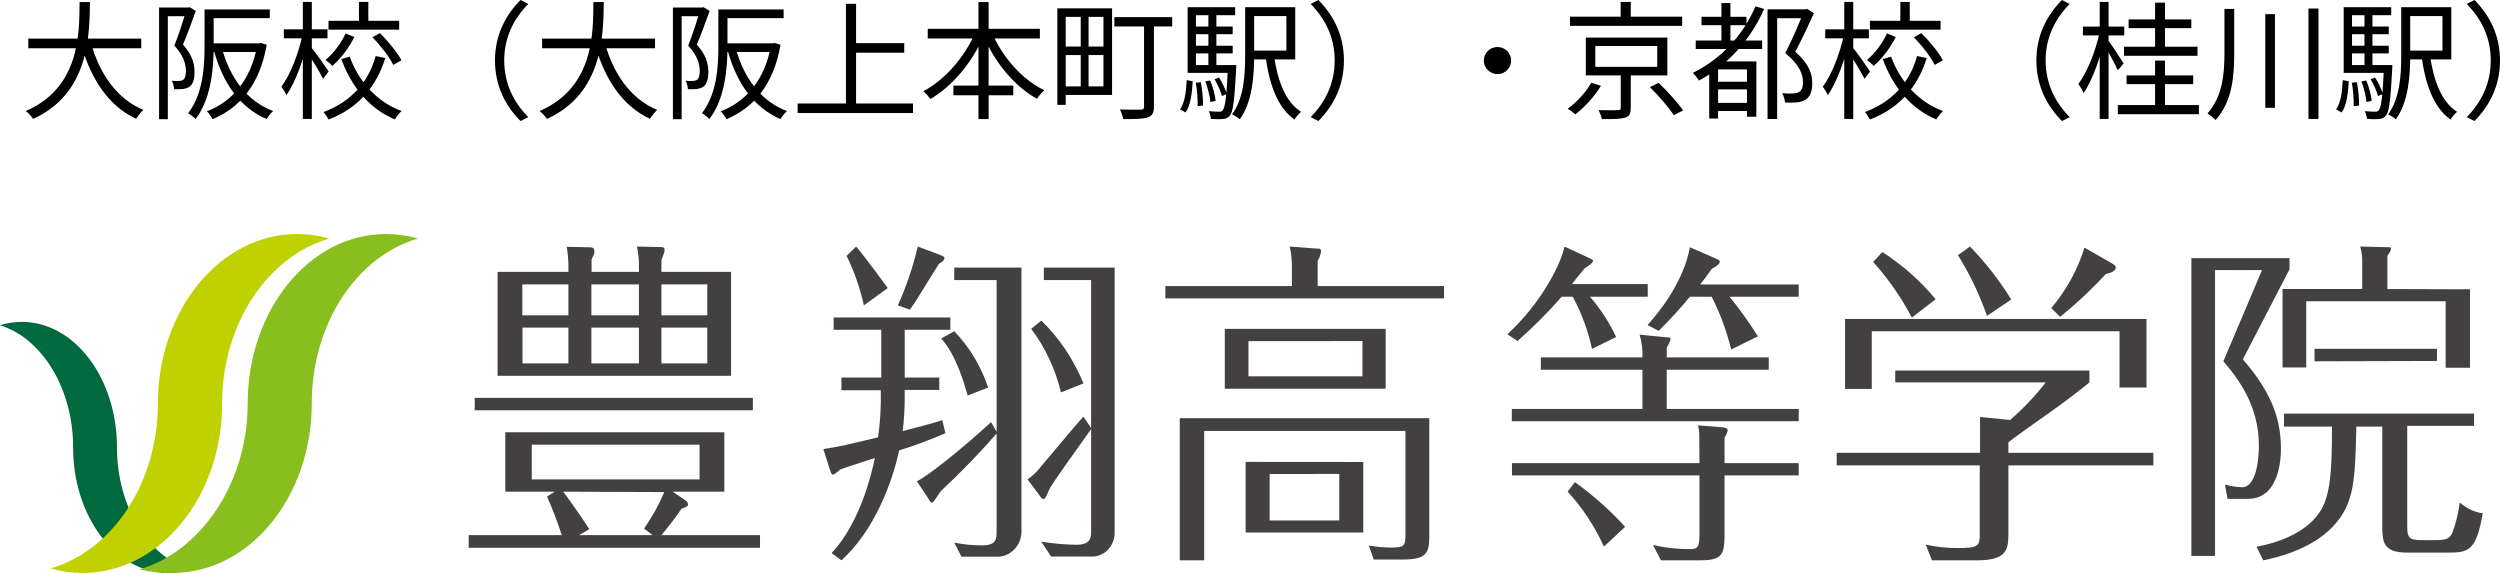
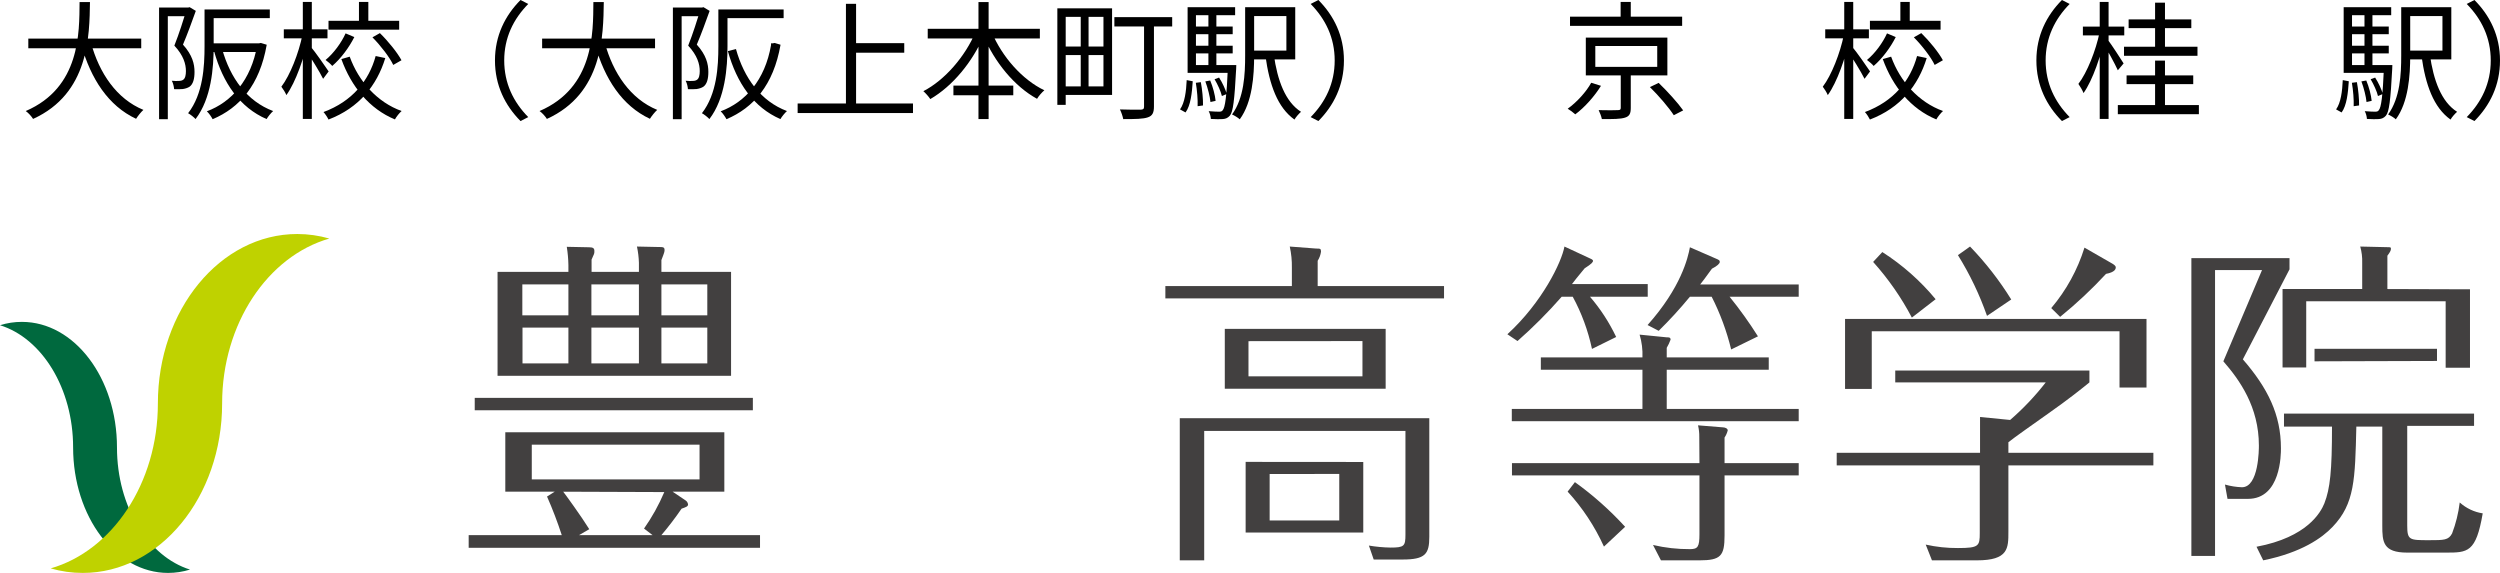
<svg xmlns="http://www.w3.org/2000/svg" width="240" height="55" viewBox="0 0 240 55" fill="none">
  <path d="M64.574 47.203L65.808 48.035C65.875 48.076 65.931 48.133 65.974 48.202C66.016 48.27 66.044 48.348 66.053 48.429C66.053 48.622 65.833 48.692 65.432 48.832C64.828 49.714 64.181 50.562 63.495 51.371H72.962V52.588H44.993V51.371H53.929C53.52 50.111 53.048 48.874 52.515 47.667L53.251 47.203H48.509V41.495H69.536V47.203H64.574ZM72.275 38.194V39.385H45.574V38.194H72.275ZM61.336 26.102V25.227C61.32 24.702 61.257 24.18 61.148 23.668L63.184 23.712C63.642 23.712 63.797 23.712 63.797 24.001C63.797 24.132 63.797 24.202 63.495 24.964V26.102H70.182V36.075H47.765V26.102H54.567V25.445C54.556 24.858 54.504 24.273 54.411 23.694L56.545 23.738C56.938 23.738 57.06 23.834 57.06 24.097C57.06 24.36 57.06 24.325 56.791 24.92V26.102H61.336ZM54.567 30.27V27.302H50.144V30.27H54.567ZM50.16 31.452V34.884H54.567V31.452H50.16ZM51.051 42.685V46.021H67.157V42.685H51.051ZM54.068 47.203C54.166 47.309 55.867 49.655 56.57 50.802L55.589 51.371H62.644L61.827 50.741C62.593 49.653 63.246 48.479 63.773 47.239L54.068 47.203ZM61.336 30.27V27.302H56.774V30.27H61.336ZM56.774 31.452V34.884H61.336V31.452H56.774ZM67.901 30.27V27.302H63.495V30.27H67.901ZM63.495 31.452V34.884H67.901V31.452H63.495Z" fill="#424040" />
-   <path d="M86.852 36.246H90.172V37.433H86.852V38.163C86.854 39.24 86.79 40.315 86.661 41.383C87.259 41.224 89.915 40.556 90.454 40.327L90.762 41.585C89.31 42.22 87.828 42.772 86.321 43.238C85.665 46.264 83.972 50.908 80.776 53.793L79.838 53.098C82.536 50.213 83.656 45.596 83.988 43.968C83.615 44.109 80.859 44.962 80.668 45.068C80.463 45.27 80.231 45.439 79.979 45.569C79.821 45.569 79.755 45.367 79.63 44.962L79.041 43.115C80.884 42.807 81.224 42.719 84.295 41.981C84.509 40.488 84.595 38.978 84.553 37.468H80.776V36.246H84.603V31.663H80.029V30.476H91.235V31.663H86.852V36.246ZM82.187 23.668C82.843 24.398 85.034 27.389 85.225 27.652L82.934 29.315C82.57 27.664 82.012 26.069 81.274 24.565L82.187 23.668ZM90.139 24.433C90.67 24.627 90.67 24.697 90.67 24.803C90.67 24.908 90.513 25.128 90.139 25.33C89.666 26.025 87.79 29.183 87.35 29.728L86.196 29.315C87.01 27.505 87.65 25.613 88.105 23.668L90.139 24.433ZM88.014 46.194C88.794 45.895 92.164 43.274 95.144 40.521L95.676 41.453V26.887H91.608V25.691H98.058V50.803C98.085 51.152 98.04 51.503 97.928 51.833C97.815 52.162 97.637 52.462 97.406 52.712C97.175 52.962 96.895 53.157 96.587 53.283C96.278 53.409 95.948 53.463 95.618 53.441H92.297L91.608 52.087C92.486 52.272 93.378 52.361 94.273 52.351C95.676 52.351 95.676 51.753 95.676 50.891V41.62C93.991 43.55 92.212 45.385 90.347 47.117C90.197 47.258 89.658 48.252 89.475 48.252C89.292 48.252 89.226 48.014 88.944 47.584L88.014 46.194ZM91.608 31.795C93.067 33.313 94.18 35.163 94.862 37.205L92.895 37.97C92.579 36.87 91.799 34.056 90.355 32.499L91.608 31.795ZM98.647 46.027C99.185 45.65 99.659 45.18 100.05 44.637C101.154 43.379 102.872 41.251 104.001 39.993L104.748 41.084V26.887H100.208V25.691H107.006V51.005C107.024 51.334 106.975 51.663 106.862 51.969C106.749 52.276 106.576 52.554 106.353 52.783C106.13 53.013 105.863 53.188 105.571 53.299C105.278 53.41 104.967 53.452 104.657 53.424H100.905L99.959 51.999C101.058 52.177 102.167 52.277 103.279 52.298C104.748 52.298 104.748 51.638 104.748 50.838V41.189C104.126 42.113 100.996 46.361 100.714 47.021C100.366 47.856 100.307 47.9 100.15 47.9C99.992 47.9 99.901 47.707 99.585 47.276L98.647 46.027ZM101.851 37.671C101.32 35.444 100.347 33.363 98.996 31.567L99.967 30.775C101.701 32.462 103.079 34.518 104.01 36.809L101.851 37.671Z" fill="#424040" />
  <path d="M138.627 27.461V28.644H111.875V27.461H124.02V25.709C124.033 25.022 123.964 24.335 123.817 23.668L126.349 23.861C126.732 23.861 126.818 23.861 126.818 24.159C126.772 24.474 126.662 24.774 126.497 25.035V27.461H138.627ZM137.213 40.145V51.533C137.213 53.189 136.83 53.714 134.641 53.714H131.875L131.413 52.374C132.097 52.49 132.786 52.554 133.477 52.567C134.805 52.567 134.923 52.435 134.923 51.314V41.372H115.603V53.793H113.258V40.145H137.213ZM133.023 31.569V37.316H117.58V31.569H133.023ZM130.874 44.35V51.121H119.581V44.341L130.874 44.35ZM119.854 32.752V36.125H130.796V32.743L119.854 32.752ZM121.886 45.506V49.965H128.569V45.498L121.886 45.506Z" fill="#424040" />
  <path d="M152.831 33.496C152.454 31.734 151.831 30.045 150.983 28.486H149.922C148.595 30.002 147.178 31.423 145.68 32.74L144.708 32.089C148.074 29.007 149.922 25.144 150.187 23.668L152.373 24.684C152.742 24.849 152.927 24.918 152.927 25.04C152.927 25.161 152.831 25.309 152.124 25.76C151.4 26.628 151.183 26.915 150.91 27.271H158.182V28.486H152.638C153.636 29.643 154.482 30.943 155.153 32.35L152.831 33.496ZM169.8 34.312V35.492H160.006V39.26H172.676V40.432H145.133V39.26H157.675V35.492H147.921V34.312H157.675C157.706 33.571 157.614 32.83 157.402 32.124L160.006 32.384C160.222 32.384 160.375 32.384 160.375 32.61C160.274 32.882 160.151 33.144 160.006 33.391V34.312H169.8ZM163.131 41.943C163.138 41.568 163.097 41.194 163.01 40.832L165.373 41.023C165.59 41.023 165.863 41.127 165.863 41.318C165.801 41.565 165.697 41.797 165.557 42.004V44.461H172.676V45.641H165.557V51.406C165.557 53.368 165.196 53.793 163.147 53.793H159.451L158.688 52.317C159.854 52.591 161.045 52.725 162.239 52.717C162.994 52.717 163.147 52.491 163.147 51.276V45.641H145.149V44.461H163.147L163.131 41.943ZM151.191 46.284C152.93 47.532 154.545 48.969 156.012 50.572L153.98 52.474C153.091 50.521 151.913 48.738 150.492 47.195L151.191 46.284ZM166.192 33.548C165.763 31.784 165.135 30.084 164.32 28.486H162.231C161.287 29.634 160.286 30.727 159.234 31.759L158.166 31.204C161.379 27.601 162.046 24.753 162.231 23.737L164.642 24.788C165.035 24.953 165.099 24.988 165.099 25.144C165.099 25.3 164.858 25.535 164.344 25.795C163.677 26.715 163.501 26.95 163.219 27.306H172.676V28.486H166.04C167.018 29.693 167.928 30.963 168.763 32.289L166.192 33.548Z" fill="#424040" />
  <path d="M190.084 40.03L192.973 40.316C194.23 39.228 195.375 38.02 196.391 36.71H181.944V35.572H200.584V36.71C199.853 37.31 198.594 38.318 196.629 39.7C195.334 40.62 193.37 41.993 192.806 42.454V43.471H206.724V44.678H192.806V51.039C192.806 52.638 192.806 53.793 189.784 53.793H185.468L184.869 52.281C185.883 52.508 186.921 52.618 187.961 52.612C189.987 52.612 190.057 52.412 190.057 51.169V44.678H176.324V43.471H190.084V40.03ZM206.064 30.619V37.206H203.474V31.801H179.689V37.336H177.125V30.619H206.064ZM183.539 30.489C182.528 28.563 181.279 26.768 179.821 25.145L180.702 24.198C182.637 25.435 184.364 26.962 185.82 28.725L183.539 30.489ZM190.753 30.324C190.04 28.286 189.104 26.331 187.961 24.493L189.124 23.668C190.621 25.219 191.947 26.923 193.079 28.751L190.753 30.324ZM202.681 25.249C202.919 25.38 203.113 25.51 203.113 25.666C203.113 25.823 203.042 26.127 202.179 26.292C200.812 27.769 199.34 29.148 197.774 30.419L196.92 29.577C198.364 27.871 199.449 25.897 200.109 23.772L202.681 25.249Z" fill="#424040" />
  <path d="M219.793 25.854L215.314 34.496C217.708 37.261 218.97 39.802 218.97 43.034C218.97 43.613 218.97 47.891 215.803 47.891H213.841L213.596 46.517C214.128 46.669 214.675 46.756 215.225 46.776C216.853 46.776 216.853 43.095 216.853 42.775C216.853 39.059 215.005 36.484 213.442 34.686L217.155 25.924H212.644V53.37H210.372V24.783H219.793V25.854ZM231.094 50.458C231.094 51.858 231.314 51.858 233.187 51.858C234.628 51.858 235.059 51.858 235.401 51.209C235.764 50.255 236.01 49.257 236.134 48.237C236.763 48.798 237.527 49.16 238.341 49.282C237.697 53.05 236.9 53.05 234.783 53.05H231.094C228.757 53.05 228.7 52.013 228.7 50.458V40.952H226.209C226.087 46.042 226.054 48.349 223.937 50.57C222.919 51.642 220.957 53.041 217.269 53.793L216.625 52.488C221.511 51.572 222.797 49.17 223.139 48.323C223.693 46.914 223.872 45.186 223.872 40.952H219.263V39.707H237.51V40.882H231.094V50.458ZM237.119 27.773V35.3H234.783V28.922H221.397V35.274H219.125V27.747H226.771V25.241C226.789 24.709 226.726 24.178 226.583 23.668L229.189 23.729C229.474 23.729 229.531 23.729 229.531 23.893C229.531 24.057 229.409 24.256 229.189 24.549V27.747L237.119 27.773ZM222.195 34.686V33.485H233.952V34.652L222.195 34.686Z" fill="#424040" />
  <path d="M11.23 42.951C11.23 36.297 7.14 30.901 2.106 30.901C1.393 30.897 0.684 31.005 0 31.221C4.034 32.477 7.019 37.285 7.019 42.951C7.019 49.604 11.101 55.001 16.135 55.001C16.847 55 17.556 54.892 18.24 54.68C14.223 53.424 11.23 48.651 11.23 42.951Z" fill="#00693E" />
-   <path d="M37.061 22.465C29.726 22.465 23.779 29.751 23.779 38.733C23.779 46.403 19.237 52.965 13.376 54.661C14.438 54.918 15.531 55.03 16.624 54.993C23.933 54.993 29.931 47.715 29.931 38.733C29.931 31.038 34.267 24.595 40.129 22.899C39.132 22.612 38.099 22.466 37.061 22.465Z" fill="#89BE1F" />
  <path d="M28.537 22.465C21.143 22.465 15.156 29.753 15.156 38.737C15.156 46.408 10.765 52.869 4.864 54.565C5.867 54.857 6.907 55.003 7.952 55C15.337 55 21.324 47.721 21.324 38.737C21.324 31.065 25.715 24.596 31.616 22.9C30.616 22.613 29.579 22.466 28.537 22.465Z" fill="#BFD200" />
  <path d="M240 5.804C240 8.199 239.026 10.13 237.546 11.621L236.806 11.242C238.237 9.788 239.112 7.992 239.112 5.804C239.112 3.629 238.237 1.833 236.806 0.379L237.546 0C239.026 1.491 240 3.422 240 5.804Z" fill="black" />
  <path d="M230.517 0.689H231.38V5.345C231.38 7.227 231.22 9.793 229.999 11.455C229.851 11.308 229.468 11.076 229.259 10.991C230.418 9.39 230.517 7.117 230.517 5.345V0.689ZM233.267 5.235C233.612 7.704 234.364 9.769 235.881 10.734C235.671 10.917 235.388 11.235 235.252 11.479C233.624 10.319 232.847 8.143 232.465 5.37L233.267 5.235ZM230.973 0.689H235.326V5.7H230.973V4.856H234.475V1.545H230.973V0.689ZM225.448 2.547H229.321V3.28H225.448V2.547ZM225.448 4.392H229.321V5.125H225.448V4.392ZM224.992 6.249H229.197V6.995H224.992V6.249ZM226.99 1.117H227.754V6.653H226.99V1.117ZM227.582 7.606L228.013 7.447C228.334 7.936 228.63 8.596 228.753 9.023L228.285 9.219C228.186 8.779 227.878 8.107 227.582 7.606ZM226.694 7.814L227.163 7.728C227.421 8.339 227.631 9.145 227.68 9.683L227.187 9.793C227.138 9.268 226.928 8.437 226.694 7.814ZM225.781 7.948L226.262 7.887C226.398 8.596 226.484 9.524 226.472 10.123L225.954 10.196C225.979 9.585 225.905 8.669 225.781 7.948ZM224.906 7.691L225.485 7.801C225.411 8.926 225.288 10.123 224.795 10.795L224.265 10.502C224.721 9.866 224.857 8.767 224.906 7.691ZM224.992 0.689H229.555V1.459H225.794V6.616H224.992V0.689ZM228.864 6.249H229.666C229.666 6.249 229.666 6.506 229.653 6.616C229.493 9.646 229.358 10.734 229.049 11.101C228.852 11.321 228.667 11.406 228.371 11.431C228.124 11.455 227.68 11.443 227.224 11.418C227.212 11.198 227.138 10.881 227.015 10.673C227.458 10.71 227.841 10.722 228.013 10.722C228.174 10.722 228.285 10.697 228.359 10.587C228.593 10.331 228.741 9.292 228.864 6.396V6.249Z" fill="black" />
-   <path d="M213.548 0.857H214.485V5.024C214.485 7.358 214.312 9.704 212.697 11.525C212.524 11.329 212.154 11.036 211.92 10.889C213.375 9.24 213.548 7.126 213.548 5.012V0.857ZM217.469 1.358H218.394V10.352H217.469V1.358ZM221.612 0.82H222.574V11.415H221.612V0.82Z" fill="black" />
  <path d="M199.958 2.556H203.929V3.399H199.958V2.556ZM201.573 0.186H202.424V11.415H201.573V0.186ZM201.561 3.106L202.116 3.302C201.734 5.281 200.895 7.701 200.02 8.935C199.921 8.678 199.687 8.275 199.526 8.055C200.365 6.967 201.203 4.841 201.561 3.106ZM202.363 3.839C202.634 4.181 203.645 5.721 203.867 6.088L203.312 6.748C203.041 6.137 202.239 4.682 201.931 4.194L202.363 3.839ZM204.348 1.86H210.366V2.703H204.348V1.86ZM204.151 7.236H210.551V8.079H204.151V7.236ZM203.904 4.487H210.958V5.354H203.904V4.487ZM203.312 10.084H211.093V10.963H203.312V10.084ZM206.888 0.259H207.838V4.927H206.888V0.259ZM206.888 5.819H207.838V10.694H206.888V5.819Z" fill="black" />
  <path d="M195.493 5.804C195.493 3.422 196.467 1.491 197.947 0L198.687 0.379C197.256 1.833 196.381 3.629 196.381 5.804C196.381 7.992 197.256 9.788 198.687 11.242L197.947 11.621C196.467 10.13 195.493 8.199 195.493 5.804Z" fill="black" />
  <path d="M179.513 1.994H186.295V2.849H179.513V1.994ZM182.435 0.186H183.336V2.397H182.435V0.186ZM181.153 3.204L181.992 3.558C181.486 4.56 180.709 5.611 179.871 6.332C179.735 6.161 179.439 5.904 179.229 5.758C180.019 5.11 180.758 4.084 181.153 3.204ZM183.73 3.583L184.445 3.179C185.247 3.961 186.123 5.049 186.517 5.782L185.728 6.234C185.383 5.501 184.519 4.377 183.73 3.583ZM181.548 5.44C182.411 7.823 184.187 9.815 186.529 10.658C186.32 10.841 186.024 11.208 185.888 11.464C183.459 10.462 181.708 8.336 180.746 5.672L181.548 5.44ZM184.039 5.379L184.963 5.574C184.15 8.214 182.448 10.352 179.513 11.476C179.414 11.269 179.192 10.927 179.032 10.756C181.782 9.741 183.397 7.75 184.039 5.379ZM175.222 2.813H179.414V3.68H175.222V2.813ZM177.047 0.186H177.91V11.415H177.047V0.186ZM177.01 3.35L177.589 3.546C177.207 5.501 176.356 7.896 175.468 9.13C175.37 8.886 175.148 8.532 174.987 8.324C175.826 7.224 176.652 5.11 177.01 3.35ZM177.848 4.536C178.156 4.878 179.279 6.479 179.525 6.857L178.995 7.566C178.687 6.931 177.762 5.44 177.404 4.927L177.848 4.536Z" fill="black" />
-   <path d="M163.345 1.615H167.661V2.421H163.345V1.615ZM164.652 9.875H168.105V10.657H164.652V9.875ZM164.64 7.847H168.117V8.58H164.64V7.847ZM162.79 3.888H169.166V4.706H162.79V3.888ZM165.257 0.295H166.12V4.413H165.257V0.295ZM168.524 0.613L169.363 0.857C168.007 3.912 165.812 6.258 163.099 7.737C162.988 7.541 162.692 7.175 162.519 6.991C165.195 5.672 167.304 3.448 168.524 0.613ZM164.936 5.892H168.08V6.661H164.936V11.378H164.085V6.429L164.603 5.892H164.936ZM167.711 5.892H168.611V11.207H167.711V5.892ZM169.684 0.894H173.371V1.749H170.608V11.427H169.684V0.894ZM173.136 0.894H173.321L173.469 0.845L174.135 1.272C173.617 2.421 172.951 3.839 172.347 4.963C173.642 6.099 173.975 7.065 173.975 7.944C173.987 8.702 173.802 9.264 173.346 9.557C173.124 9.704 172.84 9.79 172.52 9.826C172.187 9.863 171.743 9.863 171.361 9.838C171.348 9.594 171.237 9.191 171.089 8.946C171.484 8.983 171.854 8.995 172.125 8.971C172.347 8.959 172.557 8.91 172.705 8.824C173.001 8.665 173.087 8.311 173.087 7.859C173.087 7.089 172.692 6.16 171.385 5.097C172.051 3.826 172.742 2.165 173.136 1.175V0.894Z" fill="black" />
  <path d="M150.721 1.603H161.486V2.483H150.721V1.603ZM155.58 0.186H156.554V2.067H155.58V0.186ZM153.15 4.414V6.418H159.094V4.414H153.15ZM152.238 3.607H160.068V7.236H152.238V3.607ZM158.391 8.361L159.23 7.957C160.056 8.752 161.079 9.876 161.585 10.597L160.685 11.061C160.228 10.352 159.23 9.179 158.391 8.361ZM155.592 6.894H156.554V10.364C156.554 10.902 156.43 11.159 155.999 11.293C155.58 11.428 154.877 11.44 153.779 11.428C153.73 11.183 153.594 10.817 153.471 10.572C154.309 10.597 155.086 10.585 155.308 10.572C155.53 10.572 155.592 10.523 155.592 10.352V6.894ZM152.756 7.945L153.693 8.238C153.101 9.204 152.151 10.291 151.227 10.976C151.042 10.804 150.709 10.56 150.499 10.438C151.387 9.802 152.299 8.788 152.756 7.945Z" fill="black" />
-   <path d="M143.765 4.512C144.48 4.512 145.072 5.098 145.072 5.807C145.072 6.528 144.48 7.115 143.765 7.115C143.037 7.115 142.445 6.528 142.445 5.807C142.445 5.098 143.037 4.512 143.765 4.512Z" fill="black" />
  <path d="M129.018 5.804C129.018 8.199 128.043 10.13 126.564 11.621L125.824 11.242C127.254 9.788 128.13 7.992 128.13 5.804C128.13 3.629 127.254 1.833 125.824 0.379L126.564 0C128.043 1.491 129.018 3.422 129.018 5.804Z" fill="black" />
  <path d="M119.534 0.689H120.397V5.345C120.397 7.227 120.237 9.793 119.016 11.455C118.868 11.308 118.486 11.076 118.276 10.991C119.436 9.39 119.534 7.117 119.534 5.345V0.689ZM122.284 5.235C122.629 7.704 123.382 9.769 124.898 10.734C124.689 10.917 124.405 11.235 124.269 11.479C122.642 10.319 121.865 8.143 121.483 5.37L122.284 5.235ZM119.991 0.689H124.343V5.7H119.991V4.856H123.493V1.545H119.991V0.689ZM114.466 2.547H118.338V3.28H114.466V2.547ZM114.466 4.392H118.338V5.125H114.466V4.392ZM114.01 6.249H118.215V6.995H114.01V6.249ZM116.007 1.117H116.772V6.653H116.007V1.117ZM116.599 7.606L117.031 7.447C117.352 7.936 117.648 8.596 117.771 9.023L117.302 9.219C117.204 8.779 116.895 8.107 116.599 7.606ZM115.712 7.814L116.18 7.728C116.439 8.339 116.649 9.145 116.698 9.683L116.205 9.793C116.155 9.268 115.946 8.437 115.712 7.814ZM114.799 7.948L115.28 7.887C115.416 8.596 115.502 9.524 115.49 10.123L114.972 10.196C114.996 9.585 114.922 8.669 114.799 7.948ZM113.923 7.691L114.503 7.801C114.429 8.926 114.306 10.123 113.812 10.795L113.282 10.502C113.738 9.866 113.874 8.767 113.923 7.691ZM114.01 0.689H118.572V1.459H114.811V6.616H114.01V0.689ZM117.882 6.249H118.683C118.683 6.249 118.683 6.506 118.671 6.616C118.511 9.646 118.375 10.734 118.067 11.101C117.869 11.321 117.685 11.406 117.389 11.431C117.142 11.455 116.698 11.443 116.242 11.418C116.229 11.198 116.155 10.881 116.032 10.673C116.476 10.71 116.858 10.722 117.031 10.722C117.191 10.722 117.302 10.697 117.376 10.587C117.611 10.331 117.759 9.292 117.882 6.396V6.249Z" fill="black" />
  <path d="M102.023 0.803H106.759V9.112H102.023V8.293H105.932V1.621H102.023V0.803ZM101.505 0.803H102.307V10.065H101.505V0.803ZM101.937 4.469H106.339V5.287H101.937V4.469ZM106.98 1.646H112.53V2.538H106.98V1.646ZM109.829 2.049H110.779V10.224C110.779 10.823 110.631 11.116 110.199 11.263C109.755 11.422 109.003 11.434 107.831 11.434C107.782 11.177 107.646 10.762 107.511 10.505C108.399 10.542 109.262 10.53 109.508 10.53C109.767 10.517 109.829 10.444 109.829 10.224V2.049ZM103.75 1.206H104.502V8.648H103.75V1.206Z" fill="black" />
  <path d="M89.062 2.765H99.827V3.694H89.062V2.765ZM91.528 8.215H97.275V9.144H91.528V8.215ZM93.933 0.199H94.907V11.429H93.933V0.199ZM93.649 3.071L94.475 3.352C93.378 5.942 91.442 8.276 89.308 9.511C89.16 9.278 88.852 8.936 88.643 8.753C90.702 7.69 92.663 5.417 93.649 3.071ZM95.215 3.107C96.189 5.429 98.125 7.653 100.259 8.667C100.024 8.863 99.704 9.23 99.556 9.486C97.373 8.289 95.474 5.955 94.389 3.389L95.215 3.107Z" fill="black" />
  <path d="M81.74 4.143H86.808V5.06H81.74V4.143ZM76.573 9.935H87.647V10.852H76.573V9.935ZM81.21 0.367H82.184V10.424H81.21V0.367Z" fill="black" />
-   <path d="M69.333 0.909H75.228V1.74H69.333V0.909ZM68.963 0.909H69.839V4.429C69.839 6.494 69.617 9.463 68.1 11.431C67.952 11.259 67.595 10.978 67.385 10.868C68.828 9.011 68.963 6.372 68.963 4.429V0.909ZM69.37 4.16H74.241V4.991H69.37V4.16ZM74.019 4.16H74.192L74.365 4.123L74.932 4.294C74.254 8.18 72.318 10.355 69.74 11.443C69.629 11.223 69.383 10.868 69.185 10.685C71.553 9.805 73.44 7.691 74.019 4.331V4.16ZM70.653 4.71C71.43 7.496 73.045 9.72 75.548 10.661C75.339 10.844 75.055 11.198 74.919 11.431C72.355 10.319 70.727 7.972 69.876 4.905L70.653 4.71ZM64.598 0.726H67.508V1.557H65.437V11.443H64.598V0.726ZM67.225 0.726H67.385L67.533 0.689L68.125 1.044C67.767 2.046 67.311 3.304 66.892 4.282C67.804 5.296 68.002 6.152 68.002 6.909C68.002 7.569 67.866 8.082 67.521 8.327C67.348 8.437 67.126 8.51 66.879 8.547C66.633 8.571 66.325 8.571 66.041 8.559C66.029 8.339 65.955 7.985 65.819 7.752C66.103 7.777 66.337 7.789 66.534 7.765C66.682 7.765 66.818 7.728 66.916 7.655C67.114 7.52 67.175 7.19 67.175 6.824C67.175 6.164 66.953 5.333 66.066 4.38C66.51 3.268 66.966 1.814 67.225 0.971V0.726Z" fill="black" />
+   <path d="M69.333 0.909H75.228V1.74H69.333V0.909ZM68.963 0.909H69.839V4.429C69.839 6.494 69.617 9.463 68.1 11.431C67.952 11.259 67.595 10.978 67.385 10.868C68.828 9.011 68.963 6.372 68.963 4.429V0.909ZM69.37 4.16H74.241H69.37V4.16ZM74.019 4.16H74.192L74.365 4.123L74.932 4.294C74.254 8.18 72.318 10.355 69.74 11.443C69.629 11.223 69.383 10.868 69.185 10.685C71.553 9.805 73.44 7.691 74.019 4.331V4.16ZM70.653 4.71C71.43 7.496 73.045 9.72 75.548 10.661C75.339 10.844 75.055 11.198 74.919 11.431C72.355 10.319 70.727 7.972 69.876 4.905L70.653 4.71ZM64.598 0.726H67.508V1.557H65.437V11.443H64.598V0.726ZM67.225 0.726H67.385L67.533 0.689L68.125 1.044C67.767 2.046 67.311 3.304 66.892 4.282C67.804 5.296 68.002 6.152 68.002 6.909C68.002 7.569 67.866 8.082 67.521 8.327C67.348 8.437 67.126 8.51 66.879 8.547C66.633 8.571 66.325 8.571 66.041 8.559C66.029 8.339 65.955 7.985 65.819 7.752C66.103 7.777 66.337 7.789 66.534 7.765C66.682 7.765 66.818 7.728 66.916 7.655C67.114 7.52 67.175 7.19 67.175 6.824C67.175 6.164 66.953 5.333 66.066 4.38C66.51 3.268 66.966 1.814 67.225 0.971V0.726Z" fill="black" />
  <path d="M52.044 3.706H62.884V4.635H52.044V3.706ZM58.05 4.073C58.851 7.03 60.529 9.498 63.093 10.549C62.859 10.757 62.551 11.148 62.391 11.405C59.727 10.158 58.05 7.58 57.125 4.293L58.05 4.073ZM56.965 0.199H57.964C57.914 3.401 57.89 8.973 52.501 11.417C52.353 11.172 52.057 10.843 51.798 10.659C57.039 8.399 56.94 3.132 56.965 0.199Z" fill="black" />
  <path d="M47.517 5.804C47.517 3.422 48.491 1.491 49.971 0L50.711 0.379C49.281 1.833 48.405 3.629 48.405 5.804C48.405 7.992 49.281 9.788 50.711 11.242L49.971 11.621C48.491 10.13 47.517 8.199 47.517 5.804Z" fill="black" />
  <path d="M31.537 1.994H38.32V2.849H31.537V1.994ZM34.46 0.186H35.36V2.397H34.46V0.186ZM33.177 3.204L34.016 3.558C33.51 4.56 32.733 5.611 31.895 6.332C31.759 6.161 31.463 5.904 31.254 5.758C32.043 5.11 32.783 4.084 33.177 3.204ZM35.755 3.583L36.47 3.179C37.271 3.961 38.147 5.049 38.542 5.782L37.752 6.234C37.407 5.501 36.544 4.377 35.755 3.583ZM33.572 5.44C34.435 7.823 36.211 9.815 38.554 10.658C38.344 10.841 38.048 11.208 37.913 11.464C35.483 10.462 33.732 8.336 32.77 5.672L33.572 5.44ZM36.063 5.379L36.988 5.574C36.174 8.214 34.472 10.352 31.537 11.476C31.439 11.269 31.217 10.927 31.056 10.756C33.806 9.741 35.422 7.75 36.063 5.379ZM27.246 2.813H31.439V3.68H27.246V2.813ZM29.071 0.186H29.934V11.415H29.071V0.186ZM29.034 3.35L29.614 3.546C29.231 5.501 28.381 7.896 27.493 9.13C27.394 8.886 27.172 8.532 27.012 8.324C27.85 7.224 28.677 5.11 29.034 3.35ZM29.873 4.536C30.181 4.878 31.303 6.479 31.55 6.857L31.019 7.566C30.711 6.931 29.786 5.44 29.429 4.927L29.873 4.536Z" fill="black" />
  <path d="M20.006 0.909H25.901V1.74H20.006V0.909ZM19.636 0.909H20.512V4.429C20.512 6.494 20.29 9.463 18.773 11.431C18.625 11.259 18.267 10.978 18.058 10.868C19.501 9.011 19.636 6.372 19.636 4.429V0.909ZM20.043 4.16H24.914V4.991H20.043V4.16ZM24.692 4.16H24.865L25.038 4.123L25.605 4.294C24.927 8.18 22.99 10.355 20.413 11.443C20.302 11.223 20.056 10.868 19.858 10.685C22.226 9.805 24.113 7.691 24.692 4.331V4.16ZM21.326 4.71C22.103 7.496 23.718 9.72 26.221 10.661C26.012 10.844 25.728 11.198 25.592 11.431C23.027 10.319 21.4 7.972 20.549 4.905L21.326 4.71ZM15.271 0.726H18.181V1.557H16.11V11.443H15.271V0.726ZM17.898 0.726H18.058L18.206 0.689L18.798 1.044C18.44 2.046 17.984 3.304 17.565 4.282C18.477 5.296 18.674 6.152 18.674 6.909C18.674 7.569 18.539 8.082 18.194 8.327C18.021 8.437 17.799 8.51 17.552 8.547C17.306 8.571 16.997 8.571 16.714 8.559C16.701 8.339 16.627 7.985 16.492 7.752C16.775 7.777 17.01 7.789 17.207 7.765C17.355 7.765 17.491 7.728 17.589 7.655C17.787 7.52 17.848 7.19 17.848 6.824C17.848 6.164 17.626 5.333 16.738 4.38C17.182 3.268 17.639 1.814 17.898 0.971V0.726Z" fill="black" />
  <path d="M2.718 3.706H13.558V4.635H2.718V3.706ZM8.724 4.073C9.525 7.03 11.202 9.498 13.767 10.549C13.533 10.757 13.225 11.148 13.064 11.405C10.401 10.158 8.724 7.58 7.799 4.293L8.724 4.073ZM7.639 0.199H8.637C8.588 3.401 8.563 8.973 3.175 11.417C3.027 11.172 2.731 10.843 2.472 10.659C7.713 8.399 7.614 3.132 7.639 0.199Z" fill="black" />
</svg>